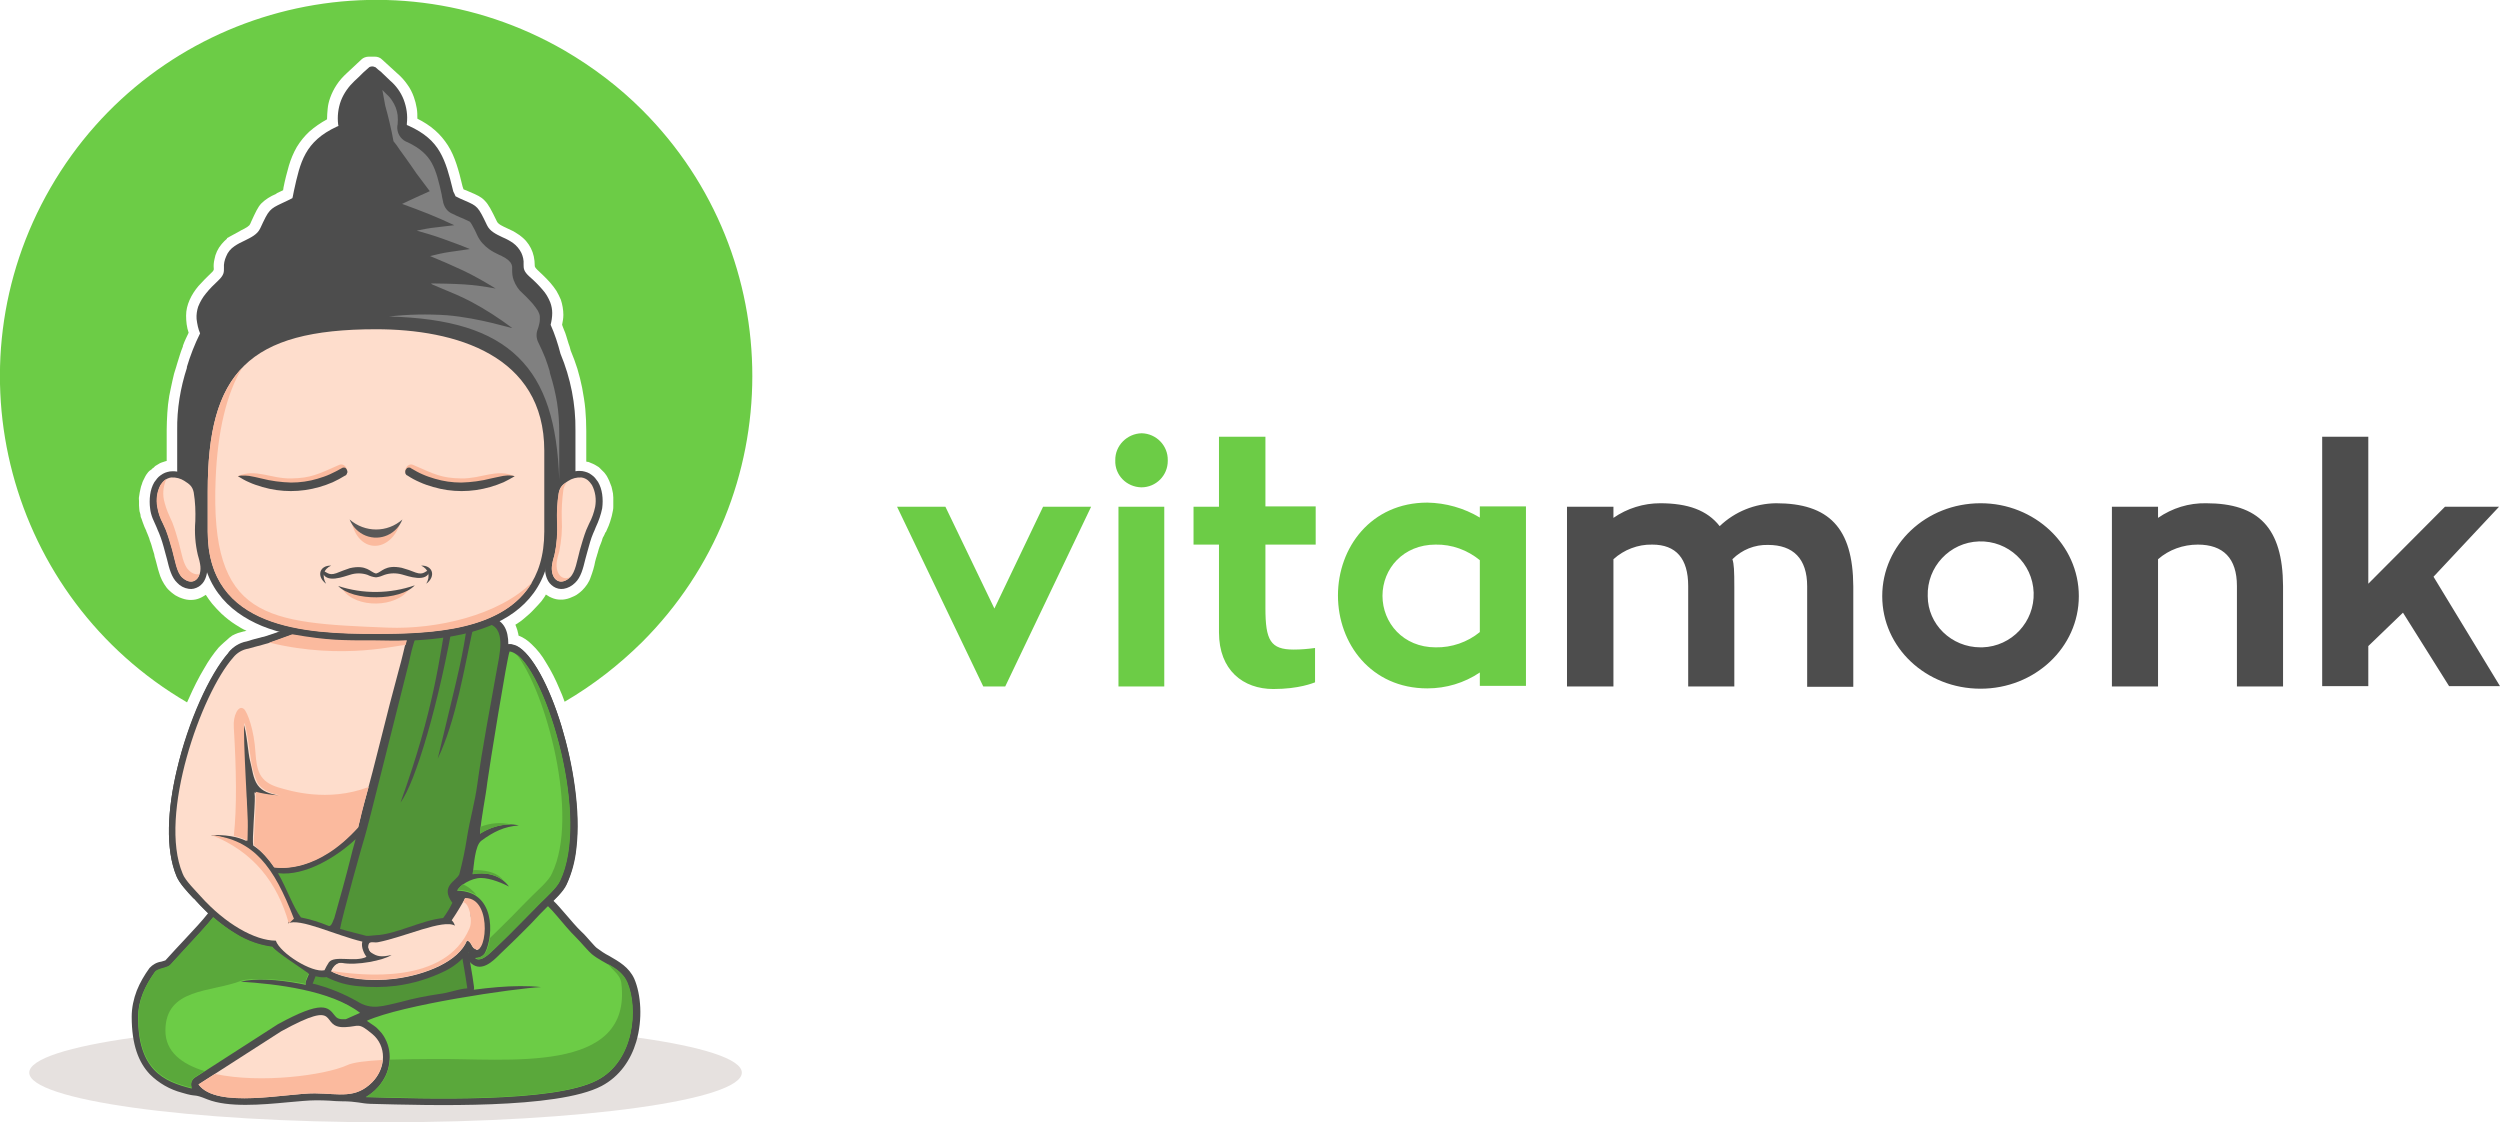
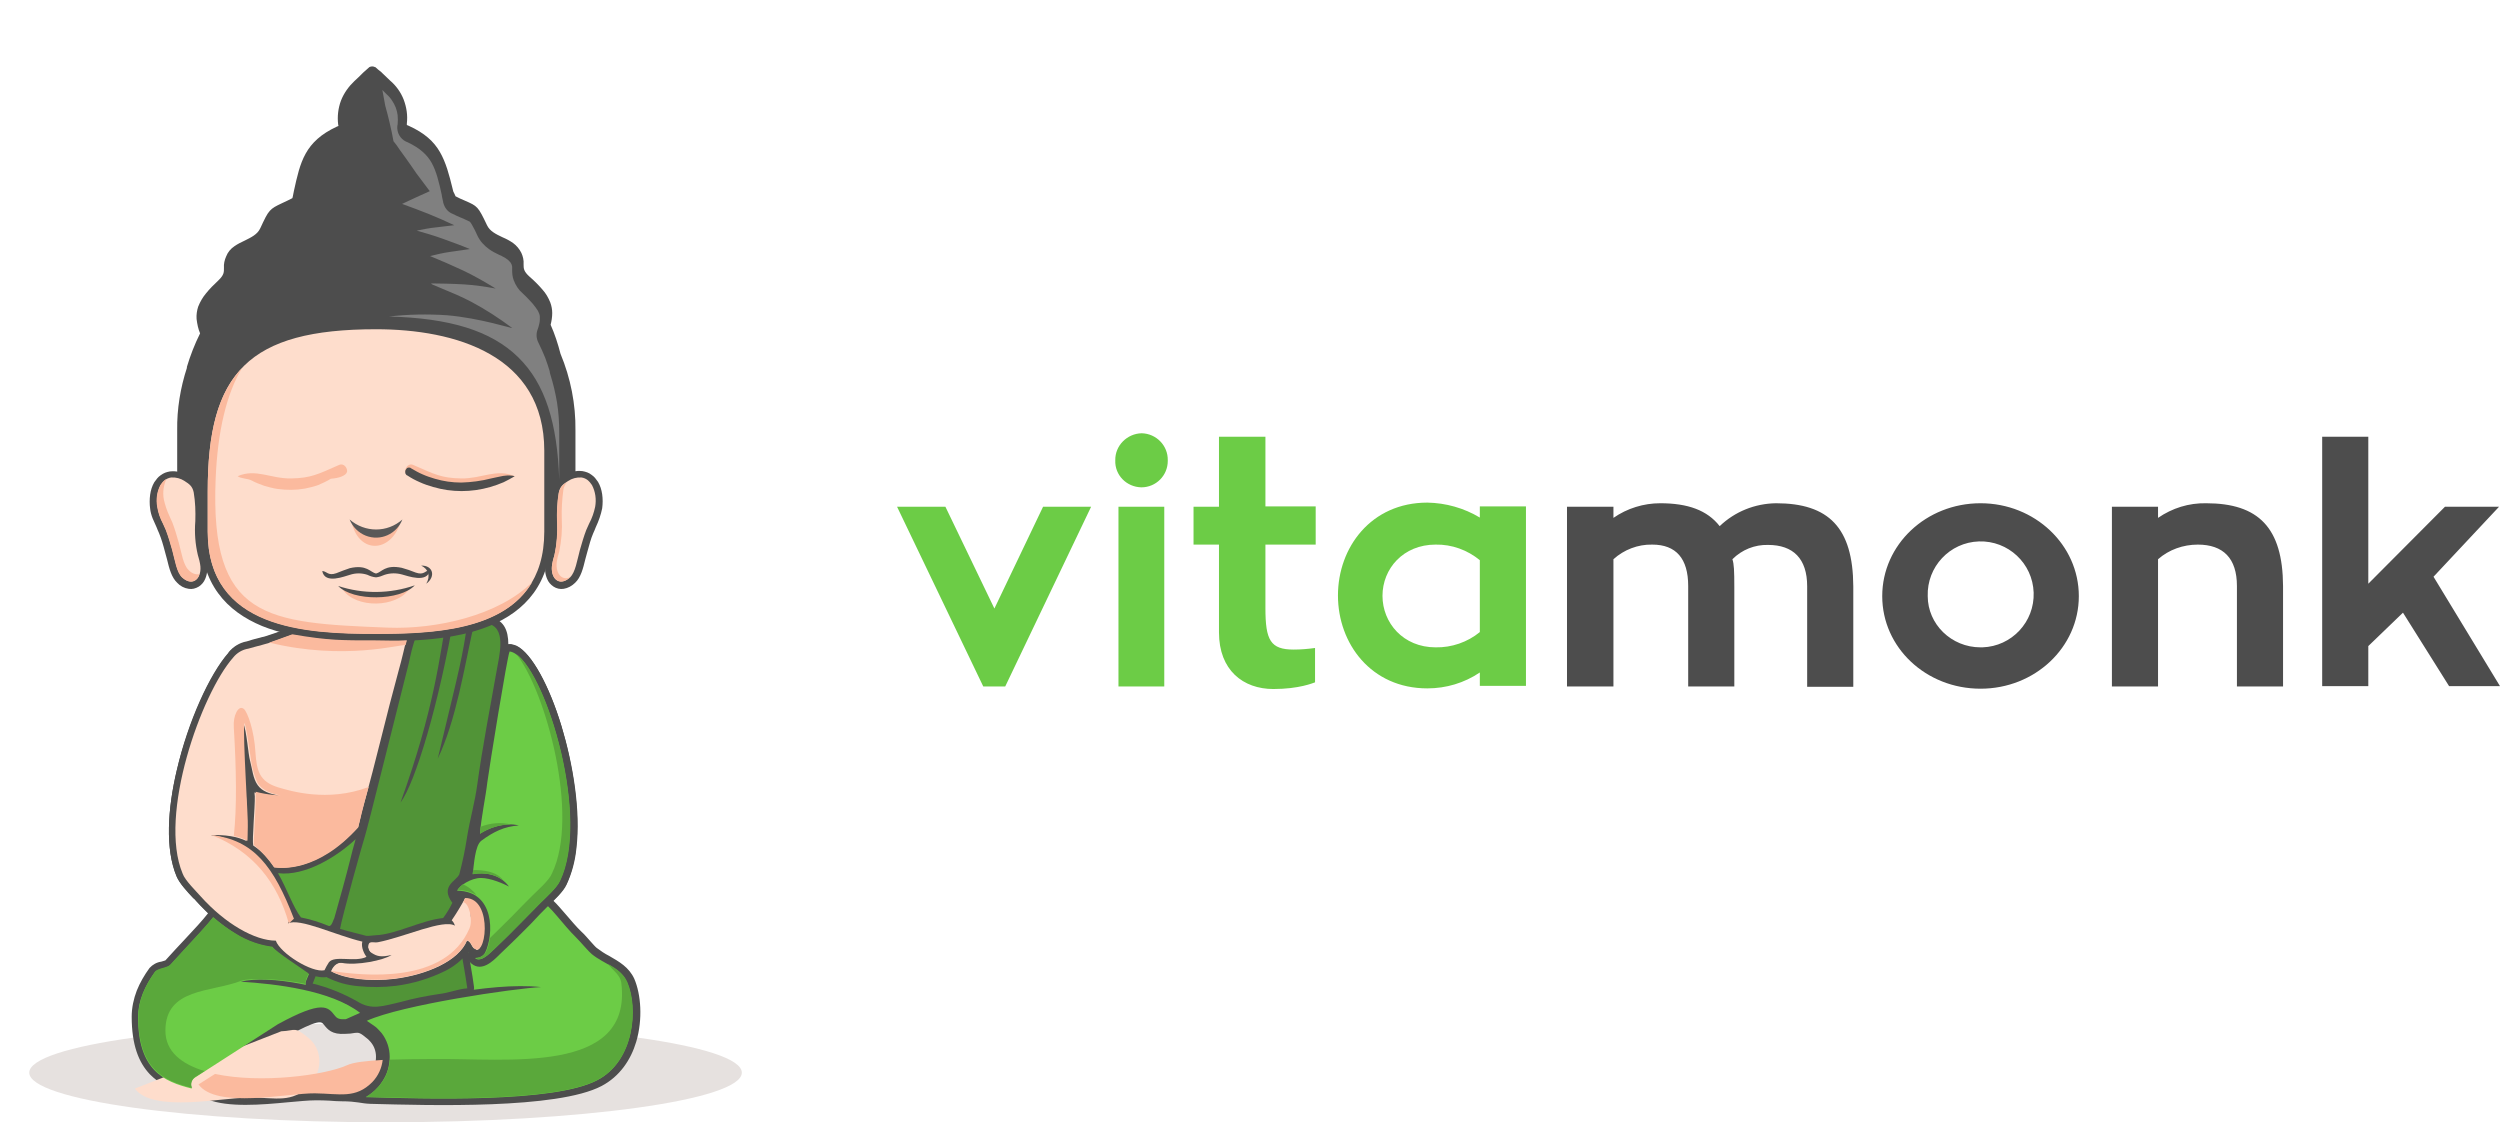
<svg xmlns="http://www.w3.org/2000/svg" version="1.1" id="Layer_1" x="0px" y="0px" viewBox="0 0 785.9 352.8" style="enable-background:new 0 0 785.9 352.8;" xml:space="preserve">
  <style type="text/css">
	.st0{fill-rule:evenodd;clip-rule:evenodd;fill:#6CCC46;}
	.st1{fill-rule:evenodd;clip-rule:evenodd;fill:#E6E1DF;}
	.st2{fill:#4D4D4D;}
	.st3{fill-rule:evenodd;clip-rule:evenodd;fill:#FEDDCC;}
	.st4{fill-rule:evenodd;clip-rule:evenodd;fill:#519437;}
	.st5{fill-rule:evenodd;clip-rule:evenodd;fill:#5AA83B;}
	.st6{fill-rule:evenodd;clip-rule:evenodd;fill:#FBBA9E;}
	.st7{fill-rule:evenodd;clip-rule:evenodd;fill:#4D4D4D;}
	.st8{fill:#FBBA9E;}
	.st9{fill-rule:evenodd;clip-rule:evenodd;fill:#595858;}
	.st10{fill-rule:evenodd;clip-rule:evenodd;fill:#808080;}
	.st11{fill:#6CCC46;}
</style>
  <title>logo-mascot</title>
  <g>
-     <path class="st0" d="M201.9,34.6c46.2,46.2,46.1,121.2-0.1,167.3c-7.3,7.2-15.4,13.5-24.3,18.7c-0.5-1.4-1-2.7-1.6-4   c-1.2-2.9-2.6-5.7-4.3-8.4c-1.2-2.1-2.7-4-4.4-5.6c-1.2-1.2-2.6-2.2-4.2-2.8c0-0.3-0.1-0.7-0.2-1c-0.1-0.5-0.2-0.9-0.4-1.4   c-0.1-0.3-0.2-0.6-0.3-0.8l-0.1-0.2c1-0.6,2-1.3,2.9-2.1c1.1-0.9,2.1-1.8,3.1-2.9l0,0c0.8-0.8,1.5-1.6,2.2-2.4   c0.5-0.7,1-1.3,1.4-2.1l0.5,0.3c0.4,0.3,0.8,0.5,1.3,0.7c0.9,0.4,1.8,0.6,2.8,0.6c0.5,0,1,0,1.4-0.1c0.5-0.1,1-0.2,1.5-0.4   c0.5-0.2,1-0.4,1.4-0.6l0,0c0.5-0.2,0.9-0.5,1.3-0.8c0.4-0.3,0.8-0.6,1.2-1c1.2-1.2,2.2-2.6,2.7-4.2c0.6-1.6,1.1-3.2,1.4-4.9l0,0   l0.3-1.1l0.2-0.6l0,0l0.1-0.4l0.2-0.6l0,0l0.3-1.1l0,0l0.3-0.9l0,0l0.2-0.5l0,0l0.2-0.5l0.3-0.8l0,0l0.2-0.7l0.2-0.5l0.1-0.1   l0.3-0.6l0,0l0.3-0.7l0.1-0.1l0,0l0.1-0.1l0,0l0,0l0.3-0.7l0,0c0.4-0.8,0.7-1.6,1-2.5c0.4-1.2,0.7-2.4,0.9-3.6   c0.1-0.4,0.1-0.9,0.1-1.3c0-0.4,0-0.9,0-1.4s0-0.9,0-1.3s-0.1-0.9-0.1-1.3l0,0c-0.1-0.4-0.2-0.9-0.3-1.4s-0.2-0.9-0.4-1.3   s-0.3-0.9-0.5-1.3c-0.2-0.4-0.4-0.8-0.6-1.2l-0.3-0.5l-0.3-0.4l-0.3-0.4l0,0l-0.4-0.4l-0.4-0.4l-0.4-0.4l-0.5-0.5l0,0l-0.3-0.2   l-0.5-0.3l0,0l-0.5-0.3l-0.6-0.3l-0.5-0.2l-0.7-0.3l0,0l-0.3-0.1l0,0h-0.1l0,0h-0.1l0,0l-0.4-0.1v-9.6c0-2.3-0.1-4.6-0.3-6.9   c-0.2-2.2-0.6-4.5-1-6.7c-0.4-2-0.9-4-1.5-6c-0.6-1.9-1.3-3.8-2.1-5.7c-0.2-0.8-0.4-1.6-0.7-2.3c-0.2-0.8-0.5-1.5-0.7-2.3   c-0.2-0.6-0.4-1.3-0.7-1.9c-0.2-0.6-0.5-1.2-0.6-1.6c0.2-1,0.4-2,0.4-3.1c0-1.6-0.3-3.3-0.8-4.8c-0.4-1-0.9-1.9-1.4-2.8   c-0.6-0.9-1.2-1.7-1.9-2.5c-0.6-0.7-1.3-1.4-2-2.1s-1.4-1.3-2.1-2s-0.8-1-0.8-1.3v-0.1l0,0c0-0.9-0.1-1.8-0.3-2.8l0,0   c-0.4-1.8-1.2-3.4-2.4-4.8c-0.6-0.7-1.3-1.3-2.1-1.9c-0.6-0.4-1.3-0.8-1.9-1.2c-0.6-0.3-1.3-0.6-1.9-0.9l0,0   c-1.5-0.7-2.9-1.3-3.3-2.2c-1.7-3.5-2.6-5.3-3.8-6.5c-1.1-1.2-2.4-1.8-4.8-2.8l0,0l-0.9-0.4l0,0l-0.8-0.3l0,0l-0.2-0.1l-0.3-0.9   c-0.6-2.6-1.2-4.9-1.9-7c-0.7-2.1-1.5-4-2.7-5.9c-1.1-1.7-2.4-3.3-4-4.7c-1.7-1.5-3.6-2.7-5.6-3.7c0-1.1,0-2.2-0.2-3.3   c-0.2-1.2-0.5-2.4-0.9-3.5c-0.5-1.4-1.2-2.8-2.1-4c-0.9-1.3-2-2.5-3.3-3.6l-4.6-4.2l0,0c-0.6-0.6-1.4-0.9-2.3-0.9l0,0h-1.8   c-0.9,0-1.8,0.3-2.4,0.9l-4.6,4.3c-1.2,1.1-2.3,2.3-3.2,3.7c-0.8,1.2-1.5,2.6-2,4c-0.4,1.1-0.7,2.3-0.8,3.5   c-0.1,1.1-0.2,2.2-0.2,3.3c-2,1.1-3.9,2.4-5.6,3.9c-1.5,1.4-2.8,3-3.9,4.8c-1.1,1.9-1.9,3.9-2.5,5.9c-0.6,2.1-1.2,4.4-1.7,6.9l0,0   v0.1l0,0L89,59.8l-1.9,0.9L86.7,61c-1.7,0.7-3.3,1.7-4.6,3c-1.1,1.2-1.8,2.8-3.1,5.6l-0.3,0.7c-0.1,0.2-0.2,0.3-0.3,0.5   c-0.2,0.2-0.4,0.3-0.6,0.5l0,0c-0.3,0.2-0.7,0.4-1,0.6c-0.4,0.2-0.8,0.4-1.2,0.6l0,0l-0.1,0.1l0,0l-0.2,0.1l0,0L72,74.5l-0.7,0.4   l0.1,0.1c-0.6,0.5-1.2,1.1-1.7,1.7c-1.2,1.4-2,3.1-2.3,4.9c-0.2,0.9-0.3,1.8-0.2,2.8l0,0v0.2l0,0c0,0.1,0,0.3-0.1,0.4   c-0.2,0.3-0.4,0.6-0.7,0.8c-1.4,1.3-2.7,2.7-4,4.1c-1.1,1.3-2.1,2.8-2.8,4.4c-0.7,1.6-1.1,3.2-1.1,4.9c0,1.8,0.2,3.7,0.8,5.4   c-0.3,0.6-0.6,1.3-0.9,1.9s-0.6,1.4-0.9,2.2l0,0v0.1l0,0v0.1l0,0c-0.4,0.9-0.7,1.9-1,2.8c-0.3,1-0.6,1.9-0.9,2.9l-0.2,0.7l0,0   c-0.5,1.4-0.9,2.9-1.2,4.4s-0.7,3.1-1,4.8c-0.3,1.8-0.5,3.5-0.6,5.3c-0.1,1.8-0.2,3.6-0.2,5.4v9.7l-0.4,0.1l-0.6,0.2l-0.6,0.2   l-0.5,0.2l-0.5,0.3l-0.5,0.3l0,0l-0.5,0.3l-0.3,0.3l0,0l-0.3,0.3h-0.1l0,0l-0.1,0.1l0,0l-0.4,0.4L47,148l0,0l-0.4,0.4l0,0l-0.3,0.4   l-0.3,0.4l-0.3,0.5c-0.2,0.4-0.4,0.8-0.6,1.2c-0.2,0.4-0.4,0.8-0.5,1.3c-0.2,0.4-0.3,0.9-0.4,1.3s-0.2,0.9-0.3,1.4   s-0.1,0.9-0.2,1.3s0,0.9,0,1.3s0,0.9,0,1.4s0.1,0.9,0.1,1.3s0.1,0.7,0.2,1s0.2,0.7,0.2,1s0.2,0.7,0.3,0.9s0.2,0.6,0.3,0.9   s0.2,0.5,0.3,0.8l0.3,0.8c0.1,0.3,0.4,0.8,0.6,1.3l0,0.1l0,0l0,0l0,0c0.2,0.5,0.5,1.1,0.7,1.7l0.2,0.5l0,0l0.2,0.7l0,0l0.3,0.8   l0.2,0.6c0.1,0.3,0.2,0.8,0.4,1.4l0.5,1.6l0,0v0.1v0.1l0,0l0,0l0.1,0.3v0.2l0.2,0.6l0.3,1.1l0,0c0.2,0.8,0.4,1.5,0.6,2.3   s0.5,1.5,0.7,2.2c0.3,0.8,0.7,1.6,1.2,2.4c0.5,0.8,1,1.5,1.7,2.1c0.4,0.4,0.8,0.7,1.2,1c0.4,0.3,0.8,0.6,1.3,0.8l0.6,0.3l0,0   c0.3,0.1,0.5,0.2,0.8,0.3c0.5,0.2,1,0.3,1.5,0.4c0.5,0.1,1,0.1,1.4,0.1c1,0,1.9-0.2,2.8-0.6c0.4-0.2,0.9-0.4,1.3-0.7l0.5-0.3   c0.6,1,1.3,1.9,2,2.8c0.9,1.1,1.9,2.1,2.9,3.1c1.4,1.3,2.9,2.5,4.5,3.5c1.1,0.7,2.2,1.4,3.4,1.9l-0.8,0.2h-0.1l0,0   c-0.6,0.2-1.2,0.3-1.8,0.5c-0.6,0.2-1.2,0.5-1.8,0.8c-0.6,0.4-1.2,0.9-1.7,1.4c-0.7,0.6-1.4,1.2-2,1.8l-0.6,0.6l0,0   c-1.7,2-3.2,4.2-4.5,6.5c-1.8,3-3.4,6.2-4.8,9.4l-0.6,1.3C2.5,187.9-16.8,115.6,15.9,59S121-16.8,177.5,15.9   C186.4,21.1,194.6,27.3,201.9,34.6z" />
    <path class="st1" d="M121.2,321.6c61.9,0,112,7,112,15.6s-50.2,15.6-112,15.6s-112-7-112-15.6S59.4,321.6,121.2,321.6z" />
    <path class="st2" d="M160.7,202.5c0.6,0.1,1.2,0.3,1.7,0.5c4.7,2.3,10.2,12.5,14,25c3.7,12.2,6,26.8,4.7,38.5   c-0.4,3.9-1.4,7.8-3,11.4l0,0c-1.1,1.9-2.5,3.7-4.2,5.2c1.3,1.2,2.6,2.8,4.1,4.5s3.1,3.7,4.8,5.3c0.9,0.8,1.9,2,2.8,3   s1.6,1.8,2,2.1l0,0c1.2,0.9,2.5,1.8,3.9,2.5c3.1,1.8,6.2,3.5,7.9,7.2c2.1,4.9,2.7,12.7,0.6,19.8c-1.7,5.7-5.2,10.9-10.9,13.9   c-13.9,7.3-54,6.1-72.7,5.6c-3-0.1-4.1-0.8-9.1-0.8c-1.2,0-2.5-0.1-3.8-0.2s-3-0.1-4.4-0.1c-2.1,0-5.1,0.3-8.5,0.6   c-8.4,0.8-18.8,1.7-25.4-0.9c-4.9-2-2.7-0.5-8-2.1c-3.8-1-7.3-3-10.1-5.8c-3.5-3.7-5.7-9.2-5.7-18.1c0-2.8,0.6-5.6,1.6-8.2   c1-2.5,2.4-4.9,4-7.1c1-1.1,2.3-1.8,3.7-2c0.5-0.1,0.9-0.3,1.3-0.4c2-2.2,4.1-4.5,6-6.5c3-3.2,5.7-6.1,7.4-8.3l-1.1-1.1   c-0.9-0.9-1.8-1.8-2.6-2.7c-0.3-0.4-0.6-0.7-1-1c-1.8-1.9-4.3-4.6-5.2-6.8l0,0c-3.6-8.6-2.8-21.2,0.1-33.4   c3.6-15.2,10.5-30.3,16.3-36.8v-0.1l0,0c1.5-1.8,3.5-3,5.8-3.4c1.1-0.4,2.3-0.7,3.5-1c1.7-0.4,3.4-0.9,5.3-1.6   c5.4-1.9,8.1-3.1,12.1-4.9l2.6-1.1l0.2-0.1c2-0.8,4.7-1,5.9-2.5l0.2-0.2c0.5-0.7,1.3-1,2.1-0.9l0,0c1.7,0.3,3,0.5,4.2,0.7   c5.3,1,8.2,1.5,16.4-1.3c0.5-0.2,1-0.2,1.5,0c0.8,0.2,1.5,0.8,1.8,1.5c0.7-0.7,1.5-1.3,2.4-1.7c1.2-0.6,2.6-0.8,4-0.6   c0.3,0,0.5,0.1,0.8,0.3l0.6,0.3c0.1,0.1,3.1,1.8,3.1,1.8c1.1,0.7,1.9,1.2,2.6,1.7s1.1,0.8,1.5,1c1.2,0.8,3.1,0.7,4.6,0.7h0.1   c5.2,0.5,6.6,4.3,6.6,8.6C160,202.5,160.3,202.5,160.7,202.5L160.7,202.5z M172.1,229.4c-3.1-10.1-7-18.4-10.4-21.4   c-0.4,2.4-1.1,6.4-1.9,11.1c-1.9,10.9-4,24.7-4.3,27c-0.2,1.9-0.6,4-0.9,6.2c-0.3,2-0.7,4-0.9,5.9c1-0.4,2.1-0.7,3.2-0.9   c2.3-0.5,4.6-0.5,6.9,0c1.2,0.3,1.9,1.5,1.6,2.7c-0.2,0.9-1,1.6-2,1.7c-1.9,0.1-3.8,0.6-5.5,1.3c-1.8,0.8-3.6,1.8-5.1,3   c-0.8,0.6-1.2,3.6-1.5,6.2c1.5,0,2.9,0.2,4.4,0.6c2.3,0.6,4.3,1.9,5.9,3.6l0,0c0.8,0.9,0.8,2.3-0.1,3.2c-0.2,0.2-0.5,0.4-0.8,0.5   l-0.2,0.1l-0.2,0.1l0,0c-0.6,0.2-1.2,0.2-1.8-0.1c-1.3-0.6-2.6-1.1-4-1.5c-1-0.3-2-0.5-3.1-0.5c-0.8,0-1.5,0.2-2.2,0.4   c1.5,0.6,2.8,1.5,3.9,2.7c0.1,0.1,0.1,0.2,0.2,0.2c0.7,1,0.5,2.4-0.4,3.1l-0.7,0.5l-0.7,0.5c-0.9,0.8-2.3,0.6-3.1-0.3   c-0.3-0.3-0.6-0.6-1-0.8l0,0c-0.4,0.7-0.8,1.4-1.2,2.1s-1,1.6-1.4,2.3l0,0c0.5,0.9,0.3,2.1-0.5,2.8l-0.4,0.3   c-0.6,0.5-1.4,0.7-2.1,0.5c-2-0.6-7,1-12.3,2.7c-3.2,1.1-6.4,2-9.7,2.8c0.9,0.2,2,0.4,2.8,0.5l0.5,0.1c3.3,0.6,4.5-0.3,6.4-1.7   l0.1-0.1l0,0c1-0.7,2.4-0.5,3.1,0.5c0.4,0.6,0.5,1.3,0.4,1.9c-0.1,0.3-0.2,0.6-0.3,0.8c-0.1,0.2-0.2,0.3-0.3,0.5   c-0.2,0.3-0.4,0.5-0.7,0.7c-1,0.6-2.1,1.2-3.1,1.7c-1,0.5-2.1,1-3.2,1.3l0,0c-0.2,0.1-0.4,0.1-0.7,0.1c-1.5,0-2.9-0.1-4.4-0.4   c-0.9-0.2-1.9-0.3-2.8-0.2c-0.9,0.2-1.9,0.5-3,0.7s-2,0.3-3,0.4l0,0c-0.2,0-0.4,0-0.7,0c-0.9-0.2-1.8-0.4-2.7-0.7s-1.7-0.5-2.6-0.9   l0,0c-1.2-0.4-1.8-1.7-1.4-2.8c0.3-0.8,1-1.4,1.9-1.5c1-0.1,2-0.1,2.9-0.1c1,0,1.9,0,2.9-0.1c0-0.1,0-0.2-0.1-0.3   c-0.1-0.3-0.1-0.7-0.1-1c-2.4-0.7-5.1-1.6-7.6-2.5c-5.5-1.9-10.8-3.7-12.3-3c-1.1,0.6-2.4,0.2-3-0.9c-0.3-0.6-0.4-1.4-0.1-2   c0.2-0.4,0.3-0.7,0.4-0.9c-1-1.7-1.8-3.5-2.8-5.4l0,0c-3.8-7.9-8.2-16.8-20.2-18.4l0,0c-1.2-0.1-2.1-1.2-2-2.4c0.1-1.2,1.1-2,2.3-2   c2.2-0.1,4.4,0,6.6,0.4c0.9,0.1,1.7,0.3,2.6,0.5c0-1.6,0-3.5,0-5.4c-0.1-3.1-0.2-6.3-0.5-8.3c-0.3-2.5-0.6-6.9-0.7-11.1   c-0.1-3.1-0.1-6.2,0.1-9.3l0,0c0.1-1.2,1.2-2.1,2.5-2c0.8,0.1,1.6,0.6,1.9,1.4c0.8,2.7,1.3,5.4,1.6,8.2c0.2,1.6,0.4,3.1,0.6,3.8   s0.3,1.5,0.5,2.3c0.2,1.6,0.7,3.2,1.5,4.6c0.5,0.7,1.2,1.2,2,1.5c1.1,0.4,2.3,0.8,3.5,1l0,0c0.3,0.1,0.6,0.2,0.8,0.4l0,0   c3.1,2.1,2.8,3.8-1.4,4.1h-1c-1.4,0-2.9,0-4.3-0.3c-0.1,1.4-0.2,3.1-0.3,4.8c-0.2,3-0.4,6-0.3,7.5c1.1,0.9,2.1,1.9,3.1,3   c0.8,1,1.6,2,2.4,3.1c3.8,0.2,7.5-0.7,10.9-2.4c4.6-2.3,8.8-5.3,12.3-9c0.2-0.7,0.3-1.3,0.4-1.8c0.2-0.7,0.3-1.3,0.4-1.8   c0-0.1,0-0.2,0.1-0.3c0-0.1,0-0.2,0.1-0.2v-0.1c0-0.1,0-0.3,0.1-0.4c0.4-1.5,1-3.4,1.5-5.4s1.2-4.5,1.8-6.7l0,0l0,0   c0.8-3.1,1.7-6.4,2.5-9.6l0.2-1c1-4.1,1.9-7.6,2.8-10.8s1.7-6.6,2.9-10.9l0.4-1.6c0.3-1.1,0.6-2.1,0.9-3.4c0.9-3.5,1.3-5.1,1.6-5.7   v-0.1c0.3-0.9,0.7-1.8,1.2-2.7c0.3-0.7,0.7-1.5,1-2.3c-7,2-10.2,1.4-15.5,0.4c-0.9-0.2-1.8-0.3-2.8-0.5c-1.4,1.8-4.2,5-6.3,5.8l0,0   c-1.2,0.4-2.5-0.2-2.9-1.3c-0.1-0.1-0.1-0.3-0.1-0.4l-0.4,0.2c-4.1,1.8-6.8,3-12.4,5c-2,0.7-3.9,1.2-5.6,1.7   c-1.1,0.3-2.2,0.6-3.3,1l0,0h-0.1l0,0c-1.5,0.3-2.8,1-3.8,2.1l0,0c-5.3,6.1-11.7,20.3-15.2,34.8c-2.7,11.5-3.5,23-0.3,30.7l0,0v0.1   c0.4,1.3,2.7,3.7,4.2,5.3l1,1.1c0.8,0.9,1.6,1.7,2.4,2.5c0.8,0.8,1.6,1.5,2.5,2.3c0.9,0.7,1.1,2,0.4,3c-1.8,2.7-5.1,6.3-9,10.5   c-1.9,2-3.9,4.2-6,6.5c-1,0.9-2.1,1.5-3.4,1.8c-0.7,0.2-1.3,0.4-1.3,0.4c-1.4,1.9-2.6,3.9-3.5,6.1c-0.8,2.1-1.3,4.3-1.3,6.5   c0,7.6,1.7,12.2,4.5,15.1c2.2,2.2,5,3.7,8,4.5c0.3-0.9,0.9-1.7,1.7-2.3l0.2-0.1l25.7-16.5l0.2-0.1l0.3-0.2c6.3-3.5,10.4-5,13.1-5.5   c-1.5-0.4-3.1-0.8-4.7-1.2c-6.3-1.3-12.7-2.1-19.1-2.5l0,0c-1.2-0.1-2.2-1.2-2.1-2.4c0.1-1,0.7-1.8,1.7-2   c4.6-1.2,11.7-0.8,18.6,0.5c7.5,1.4,15.1,3.8,19.2,6.3s7.2,2,12.7,0.7c3.8-0.9,7.7-1.7,11.7-2.2c3.5-0.5,7.1-0.8,10.6-0.9   c3.6-0.1,16.1-3.6,22.5-3.3l0,0c1.2,0.1,2.2,1.1,2.1,2.4c-0.1,1-0.8,1.9-1.8,2.1l-49.3,10.8l0.3,0.4c0.1,0.1,0.2,0.2,0.2,0.3   c0.9,1.2,1.5,2.5,2,3.9c0.5,1.5,0.8,3.1,0.8,4.6c0,1.6-0.2,3.1-0.6,4.6c-0.6,2.1-1.6,4-2.9,5.6l-0.3,0.4c19.6,0.5,53.9,1,65.8-5.2   c4.6-2.4,7.3-6.6,8.7-11.2c1.8-6,1.4-12.6-0.4-16.7c-1-2.4-3.5-3.7-5.9-5.1c-1.6-0.8-3.1-1.8-4.6-2.9l0,0c-0.9-0.8-1.7-1.7-2.5-2.6   c-0.9-1-1.8-2-2.5-2.7c-1.8-1.7-3.5-3.8-5.1-5.6c-2-2.3-3.8-4.5-5-5.2c-1.1-0.6-1.6-1.9-1-3c0.1-0.2,0.3-0.4,0.4-0.6l0.5-0.5   c1.6-1.5,3.9-3.8,4.5-5l0.1-0.2c1.4-3.2,2.3-6.5,2.6-10C177.9,255,175.7,241.1,172.1,229.4L172.1,229.4z M108.5,318   c-0.7-0.3-1.3-0.7-2-1l0.6,0.8c0.1,0.1,0.2,0.3,0.2,0.3c0.3,0.1,0.6,0.1,0.8,0.1h0.1L108.5,318L108.5,318z M143.4,270.1   c0.6-2.6,1.1-5.5,1.3-6.9v-0.1c0.4-2.7,1-5.2,1.6-7.8c0.6-3,1.3-6,1.8-9.3c1.2-8.3,3.2-19.3,4.9-28.9c0.5-2.6,0.9-5.1,1.2-6.4   c0.1-0.4,0.2-1,0.3-1.6c0.3-1.5,0.6-3.2,0.8-4.9c0.3-2.9,0-5.6-2.4-5.9c-0.5,0-1.1-0.1-1.8-0.1c-0.5,2.5-1.1,5-1.6,7.7   c-2.4,11.6-5,24-9.6,33.6c-0.5,1.1-1.8,1.7-3,1.2c-1-0.4-1.6-1.5-1.3-2.6l2.2-9.2c5.1-21,5.4-22.6,7-32.7l-0.2-0.1   c-2.2,12.7-5,24.5-7.7,34.2c-3.3,11.6-6.6,20.1-9.1,23.4l0,0c-0.7,1-2.1,1.2-3.1,0.5c-0.8-0.6-1.1-1.6-0.8-2.6   c6.5-17.7,11.2-36,13.9-54.6c0.2-1.3,0.4-2.6,0.7-4.3c-0.2,0-0.4,0.1-0.7,0.2c-0.5,0.2-1,0.6-1.3,1.1l-0.1,0.1   c-1.8,2.4-3.2,5.2-3.9,8.2c-0.3,0.9,0,0.1-0.3,0.9c-0.5,1.6-0.9,3.3-1.2,5l0,0c-0.3,1.2-0.5,2.4-0.8,3.5   c-0.7,2.7-2.6,10.4-4.8,19.2c-3.6,14.4-7.9,31.6-8.3,32.7c-0.3,0.9-3.1,10.9-5.3,19c-0.9,3.2-1.7,6.2-2.1,8.1l2.2,0.6   c1.3,0.3,2.7,0.7,4.2,1.1c0.2,0.1,0.3-0.1,0.8-0.2c0.5-0.1,1-0.1,1.5-0.1c2.8-0.1,6.4-1.3,10.1-2.6c3.2-1.2,6.5-2.1,9.9-2.7   c0.3-0.4,0.6-0.8,0.8-1.3s0.5-0.8,0.7-1.2c-2.9-4.6-0.3-7,1.8-9c0.3-0.3,0.6-0.6,0.9-0.9C142.8,272.9,143.1,271.6,143.4,270.1   L143.4,270.1z M101.8,322.1c-0.8-1-1.4-1.9-12.2,4l-23.4,15c5,2.8,15.6,1.7,23.9,0.9c3.5-0.4,6.7-0.7,9-0.6c1.7,0,3.2,0.1,4.6,0.2   c4.8,0.3,8.4,0.5,11.9-3.1c0.2-0.2,0.3-0.4,0.5-0.6c1.4-1.6,2.1-3.6,2.1-5.7c0-1.9-0.7-3.7-2.1-5.1l-0.4-0.4   c-2.6-2.2-2.9-2.1-4.1-2c-1,0.2-2,0.3-3,0.3C104.3,325.3,103,323.6,101.8,322.1L101.8,322.1z M100.1,274.3c-2.8,1.3-5.9,2.2-9,2.5   c0.6,1.2,1.2,2.5,1.7,3.6c0.9,2,1.9,4,3,6c1.2,0.3,2.4,0.6,3.6,1c1,0.3,2,0.7,3.1,1.1c0.1-0.2,0.2-0.4,0.3-0.6l1.2-4.3   c1.3-4.5,2.5-8.9,3.6-13.6C105.2,271.6,102.7,273.1,100.1,274.3L100.1,274.3z" />
-     <path class="st3" d="M88.4,324.2c19.7-10.8,11.5-1,20-1.3c4.7-0.2,4-1.7,8.7,2.2c4.4,3.7,4.4,10.5,0,15c-5.3,5.4-10.3,3.7-18.1,3.6   c-8.7-0.1-30.9,5-36.6-2.8L88.4,324.2L88.4,324.2z" />
+     <path class="st3" d="M88.4,324.2c4.7-0.2,4-1.7,8.7,2.2c4.4,3.7,4.4,10.5,0,15c-5.3,5.4-10.3,3.7-18.1,3.6   c-8.7-0.1-30.9,5-36.6-2.8L88.4,324.2L88.4,324.2z" />
    <path class="st0" d="M119.7,303.4c13.7-1,26.2-18.8,38.6-24.7c7.1-3.4,6.5,2.3,11.9,4.6c2.8,1.4,6.7,7.3,10.9,11.4   c1.6,1.6,3.9,4.4,4.9,5.2c3.7,3.1,9.1,4.2,11.1,8.9c3.5,8,2.4,24.7-9.4,30.8c-13.7,7.2-54.8,5.8-72.7,5.3c1.3-0.8,2.5-1.7,3.5-2.8   c0.7-0.7,1.3-1.5,1.8-2.3c1.5-2.3,2.2-4.9,2.2-7.6c0-2.7-0.9-5.3-2.5-7.4l0,0c-0.5-0.6-1.1-1.2-1.7-1.8c-0.7-0.6-2.5-1.7-3-2.1   c10.9-5,46.4-10.2,54.8-10.6c-16.5-1.8-42.8,4.8-52.1,7.1c-2.4,0.6-4.5-1-6.2-2.3c-7.5-4.7-27.2-8.8-36.1-6.5   c11.1,0.7,28.3,2.7,37.5,9.8l-4.5,2h-0.5c-2,0.1-2.5-0.6-3-1.2c-2.1-2.7-3.8-4.9-17.9,2.8c-0.1,0.1-0.2,0.1-0.3,0.2l-25.8,16.6   c-1.1,0.8-1.5,2.2-0.9,3.4c-9-2.2-16.9-5.9-16.9-22.5c0-5.1,2.2-9.8,5.2-14c0.8-1.2,3.9-1.2,4.9-2.3c7-7.8,14.1-14.7,15.6-18.2   c3.7,0.4,2.7,3.2,9.3,4.7C93,293.1,105.1,304.4,119.7,303.4L119.7,303.4z" />
    <path class="st2" d="M101.5,307.3l-0.2,0.4c1.9,0.6,3.7,1.2,5.4,1.9c2.3,0.9,4.6,2,6.8,3.3l0.1,0.1c3.2,2,6,1.3,9.8,0.4l2.1-0.5   l2.2-0.5c3.3-0.9,6.6-1.5,10-2c1.4-0.2,2.7-0.5,4-0.9c0.9-0.2,1.8-0.5,2.8-0.7c-0.3-1.9-0.7-4.1-1-5.8c-4.6,1-13.9,3-13.8,3.9   c0.3,1.7-0.5,2.5-2.2,2.9c-1.2,0.1-2.5,0.2-3.7,0.1c-0.9,0-1.9-0.1-2.6,0c-0.1,0-0.1-0.3,0-0.7c-2.6,2.1-13.1,0-13.1,0l-0.3-0.1   l-3.9-1.3l-2-0.3L101.5,307.3L101.5,307.3z M96.2,308.4c0.4-0.9,1.8-4.3,1.8-4.3l0,0c0.4-0.9,1.2-1.4,2.2-1.4l1.9,0.1h0.3l2.3,0.4   c0.1,0,0.2,0,0.4,0.1l4.1,1.4v0.1c1.4,0.8,8.1,4.8,8.1,3.2c-0.1-2,1.6-2.7,3.8-2.8c0.9,0,1.9,0,2.8,0c0.9,0.1,1.8,0.1,2.7,0   c0.3,0,0.3,0.1,0.3,0.4c4.7-3.1,17.5-7.5,17.5-7.5l0,0l0.3-0.1c1.2-0.2,2.4,0.6,2.6,1.8c0,0,0,0,0,0c0,0,1.3,7.1,1.7,10.4   c0.2,1.2-0.6,2.4-1.8,2.6c-0.1,0-0.2,0-0.3,0c-1.5,0.1-2.9,0.4-4.3,0.8c-1.5,0.4-3,0.8-4.6,1c-3.2,0.4-6.4,1.1-9.5,1.9l-2.3,0.6   l-2,0.5c-4.8,1.2-8.4,2.1-13.2-0.9l-0.1-0.1c-1.9-1.1-3.9-2.1-6-2.9c-2.4-0.9-4.8-1.7-7.2-2.3c-0.1,0-0.2-0.1-0.4-0.1   C96.4,310.8,95.8,309.5,96.2,308.4L96.2,308.4z" />
    <path class="st4" d="M100,305c0,0-1.4,3.3-1.7,4.2c4.9,1.2,9.6,3.1,14,5.6c4.6,2.9,8.2,1.4,13.6,0.2c3.9-1.1,8-1.9,12-2.5   c3.4-0.4,6-1.6,9-1.8c-0.4-3.1-1.7-10.3-1.7-10.3s-17.9,6.1-17.8,7s-8-0.4-8,0.7s-11-1.1-11-1.1l-4.1-1.4l-2.3-0.4L100,305L100,305   z" />
    <path class="st2" d="M104.1,301.3c1.1-0.8,2.6-1.1,3.9-0.8c1.1,0.2,2.3,0.2,3.4,0c0.9-0.1,1.9-0.2,2.8-0.4l-0.2-0.3   c-0.5-0.7-0.7-1.5-0.7-2.3c0.2-3.9,1.9-3.8,4.2-3.7c0.2,0,0.5,0,0.7,0c3.3-0.7,6.5-1.6,9.7-2.7c4.4-1.4,8.6-2.8,11.9-3   c0-0.1,0.1-0.2,0.2-0.3c0.7-1,1.4-2.1,2.2-3.3s1.4-2.3,1.9-3.3l0,0c0.4-0.8,1.2-1.2,2-1.2c6.2,0,8.4,6.1,8.5,11.6   c0,1.6-0.2,3.2-0.6,4.7c-0.3,1.4-1,2.7-2.1,3.7c-1.5,1.2-3.2,1.1-4.7-0.6c-2,2.4-4.4,4.4-7.2,5.8c-4.9,2.4-10.1,4-15.5,4.7   c-4,0.5-8,0.5-12,0.1c-3.4-0.3-6.6-1.2-9.6-2.7l0,0c-0.9-0.5-1.3-1.6-1-2.6c0.4-1.3,1.1-2.4,2.1-3.2L104.1,301.3L104.1,301.3z    M110.4,305.1c0.8,0.2,1.7,0.3,2.6,0.4c3.6,0.4,7.3,0.4,10.9-0.1c4.9-0.6,9.6-2,14-4.2c3.3-1.8,5.8-4,6.9-6.5   c0.4-1,1.5-1.6,2.6-1.3c1,0.2,1.8,0.8,2.4,1.7c0.3-1.1,0.4-2.3,0.4-3.5c0-2.9-0.8-6-2.7-6.9c-0.4,0.7-0.8,1.4-1.2,2.1   s-1,1.5-1.4,2.3c0.1,0.2,0.2,0.5,0.4,0.9c0.4,1.2-0.2,2.5-1.3,2.9c-0.6,0.2-1.4,0.2-2-0.2c-1.5-0.9-6.8,0.9-12.4,2.6   c-3.2,1.1-6.4,2-9.7,2.8c0.9,0.2,2,0.4,2.8,0.5l0.5,0.1c3.4,0.6,4.6-0.3,6.6-1.8l0,0c1-0.7,2.4-0.5,3.1,0.5   c0.5,0.6,0.6,1.5,0.3,2.2c-0.6,1.3-1.7,2.4-2.9,3.1c-1.3,0.8-2.8,1.4-4.3,1.7c-1.8,0.2-3.6,0.1-5.4-0.3c-0.9-0.2-1.9-0.3-2.8-0.2   c-1.9,0.5-3.8,0.8-5.7,1C111.4,305,110.9,305.1,110.4,305.1L110.4,305.1z" />
    <path class="st3" d="M107.5,302.7c-1.8-0.3-3,0.9-3.5,2.6c4.2,2.4,12.2,3.4,20.2,2.4c10-1.3,20-5.6,22.6-12c1,0.1,1.6,1.8,1.8,2   c4.1,5.4,6.8-15.4-2.4-15.3c-1.3,2.4-2.7,4.7-4.2,6.9c0.5,0.5,0.8,1,1,1.7c-3.6-2.2-15.9,3.6-24.2,5.2c-1.5,0.3-3-0.8-3.1,1.6   c0.1,0.8,0.5,1.5,1.2,1.8c1.6,1,2.8,1.4,6.2,0.6C120.6,301.9,112.1,303.6,107.5,302.7L107.5,302.7z" />
    <path class="st2" d="M87.5,270.5c3.8,0.2,7.5-0.7,10.9-2.4c4.6-2.3,8.7-5.4,12.2-9.2c0.2-0.7,0.3-1.3,0.4-1.8   c0.2-0.8,0.3-1.4,0.4-1.9c0-0.1,0-0.1,0-0.2l0,0c0-0.1,0-0.2,0.1-0.2c0-0.1,0-0.2,0-0.3c0-0.1,0-0.2,0.1-0.3l0,0   c0.4-1.5,1-3.4,1.5-5.4s1.2-4.5,1.8-6.7V242c0.8-3,1.6-6.3,2.4-9.5l0.2-1c1-4.1,1.9-7.6,2.8-10.8s1.7-6.6,2.9-10.9l0.4-1.6   c0.3-1.1,0.6-2.1,0.9-3.4c0.9-3.7,1.4-5.2,1.6-5.8l0,0c0.3-0.9,0.7-1.8,1.2-2.7c0.3-0.7,0.7-1.5,1-2.3c-7,2-10.2,1.4-15.5,0.4   c-0.9-0.2-1.8-0.3-2.8-0.5c-1.4,1.8-4.2,5-6.3,5.8c-1.2,0.4-2.5-0.2-2.9-1.4c0-0.1-0.1-0.3-0.1-0.4l-0.4,0.2c-4.1,1.8-6.8,3-12.4,5   c-2,0.7-3.9,1.2-5.6,1.7c-1.1,0.3-2.2,0.6-3.3,1h-0.2c-1.5,0.3-2.8,1-3.7,2.1l0,0c-5.3,6.2-11.7,20.3-15.1,34.8   c-2.7,11.5-3.5,23-0.3,30.7c0,0.1,0.1,0.1,0.1,0.2c0.5,1.3,2.7,3.6,4.2,5.2l1,1.1c3.4,3.8,7.3,7.1,11.6,9.8   c3.8,2.3,7.5,3.5,10.4,3.5c1,0,1.8,0.6,2.1,1.5l0,0c0.5,1.5,3,3.6,5.8,5.3c1.8,1.2,3.9,2.1,6,2.5c0.3-0.6,0.6-1.2,1-1.7   c1.6-2.1,4.3-2.1,7.2-2.1c1,0,1.9,0,2.9-0.1c0-0.1,0-0.2-0.1-0.3c-0.1-0.3-0.1-0.7-0.1-1c-2.4-0.7-5.1-1.6-7.6-2.5   c-5.5-1.9-10.8-3.7-12.3-2.9c-1.1,0.6-2.4,0.2-3-0.9c-0.3-0.6-0.4-1.4-0.1-2l0,0c0.2-0.4,0.3-0.7,0.4-0.9c-1-1.7-1.8-3.5-2.8-5.4   l-0.1-0.1c-3.8-7.8-8.2-16.7-20.2-18.3c-1.2-0.2-2.1-1.4-1.9-2.6c0.2-1.1,1.1-1.9,2.2-1.9c2.2-0.1,4.3,0,6.5,0.4   c0.9,0.1,1.7,0.3,2.6,0.5c0-1.6,0-3.5,0-5.4c-0.1-3.1-0.2-6.3-0.5-8.3c-0.3-2.5-0.6-6.9-0.7-11.1c-0.1-3.1-0.1-6.2,0.1-9.3   c0.1-1.2,1.3-2.1,2.5-2c0.9,0.1,1.6,0.7,1.9,1.5c0.8,2.7,1.3,5.4,1.6,8.1c0.2,1.6,0.4,3.1,0.6,3.8s0.3,1.5,0.5,2.3   c0.2,1.6,0.7,3.2,1.5,4.6c0.5,0.7,1.2,1.2,2,1.5c1.1,0.4,2.3,0.8,3.5,1h0.2c0.2,0.1,0.4,0.2,0.6,0.3l0,0c3,2,2.8,3.7-1,4.1   c-0.1,0-0.2,0-0.3,0l0,0h-1c-1.4,0-2.9,0-4.3-0.3c-0.1,1.4-0.2,3.1-0.3,4.8c-0.2,3-0.4,6-0.3,7.5c1.1,0.9,2.1,1.9,3.1,3   c0.8,1,1.6,2,2.4,3.1L87.5,270.5z M100.3,272.2c-4,2-8.5,2.9-12.9,2.8c1.1,2,2.1,4,3.1,6l0.1,0.1c1,2.2,2.1,4.3,3.4,6.4l0,0   c0,0.1,0.1,0.2,0.1,0.2c3.2,0.3,7.4,1.7,11.7,3.2c3.1,1.1,6.3,2.2,9,2.8l0.2,0c1.2,0.4,1.1,1.6,0.8,2.8c-0.1,0.4-0.1,0.8-0.1,1.3   c0.1,0.4,0.2,0.8,0.4,1.1c0.1,0.1,0.2,0.3,0.3,0.4c0.6,1.1,0.4,1.6-0.8,2.2c-2.2,1.1-5.2,1-7.4,1c-2.1,0-3.2,0.8-4.1,2.7   c-0.2,0.4,0.5,0.6,0.3,0.8l0,0c-0.3,0.6-0.8,1-1.5,1.1c-2.5,0.6-6.6-0.9-10.2-3c-2.7-1.6-5.1-3.7-7-6.3c-4-0.5-7.9-1.9-11.3-4   c-4.7-2.9-9-6.5-12.7-10.6c-0.3-0.4-0.6-0.7-1-1c-1.7-1.9-4.3-4.6-5.2-6.8v0c-3.6-8.6-2.8-21.2,0.1-33.4   c3.5-15.2,10.3-30.1,16.2-36.8l0.1-0.2c1.5-1.8,3.5-3,5.8-3.4c1.1-0.4,2.3-0.7,3.5-1c1.7-0.4,3.4-0.9,5.3-1.6   c5.4-1.9,8.1-3.1,12.1-4.9l2.6-1.1l0,0h0.1c3.1-1.3,4.6-0.6,6-2.6l0.1-0.1c0.5-0.7,1.3-1.1,2.2-1c1.7,0.3,3,0.5,4.2,0.7   c5.3,1,8.2,1.5,16.4-1.3l0,0c0.4-0.1,0.9-0.1,1.3,0c2.3,0.6,2.6,2.5,2,4.8c-0.5,1.6-1.2,3.2-1.9,4.7c-0.4,0.9-0.8,1.7-0.9,2.1l0,0   c0,0.1-0.1,0.2-0.1,0.3c-0.5,1.7-1,3.4-1.4,5.1c-0.3,1-0.6,2.2-0.9,3.4l-0.4,1.6c-0.9,3.6-1.9,7.1-2.9,10.9s-1.8,7.2-2.8,10.7   l-0.2,1c-0.8,3.1-1.6,6.2-2.5,9.6v0.1c-0.5,2.1-1.2,4.5-1.8,6.8s-1.1,4.2-1.5,5.4c0,0.1,0,0.2-0.1,0.3c-0.1,0.1-0.1,0.3-0.1,0.5   c-0.1,0.6-0.3,1.3-0.4,1.9c-0.2,0.8-0.4,1.6-0.6,2.4l0,0c-0.1,0.4-0.3,0.7-0.5,1C110.3,266,105.5,269.6,100.3,272.2L100.3,272.2z" />
    <path class="st3" d="M86.2,272.6c10.1,1.3,19.9-5.6,26.4-12.6c0.4-1.7,0.8-3.2,1-4.3c0.1-0.3,0.1-0.5,0.2-0.8   c0.8-2.8,2.2-8,3.3-12.2c0.9-3.6,1.8-7.1,2.7-10.6c1.9-7.7,3.5-13.8,5.6-21.6c0.5-1.8,0.9-3.3,1.3-5c0.4-1.9,0.9-3.8,1.5-5.6   c0.7-2.1,4.4-8.2,2.5-8.8c-10.7,3.6-13,2-21.7,0.6c-0.7,0.9-4,5.4-6.2,6.1c0.5-0.9,1.8-2.9,2.2-3.9l-3.2,1.3   c-5.7,2.5-8.2,3.8-14.8,6.1c-3.3,1.2-6.2,1.8-8.9,2.6c-1.9,0.3-3.6,1.3-4.8,2.8c-10,11.3-23.6,49.5-15.9,67.9   c0.7,2.1,4.3,5.6,5.7,7.2c7.8,8.7,17.1,13.9,23.6,13.9c1.4,4,11.4,10.2,15.3,9.3c0.4-0.9,0.9-1.7,1.4-2.5c1.8-2.3,8.2,0.1,11.8-1.7   c-0.6-0.8-1.8-3-1.3-4.8c-8.2-1.9-19.8-7.6-23.4-5.7c0.2-0.6,0.6-1.2,1.1-1.6c-5.6-8.9-8.5-24-25.4-26.2c4.6-0.1,8.3,0.4,11.3,1.9   c0.3-5.7,0.1-11.5-0.4-17.2c-0.6-4.7-1.1-15.6-0.6-19.9c1.1,2.9,1.5,9.6,2.1,11.8c0.7,2.6,0.9,5.6,2.4,7.7s3.8,2.7,6.7,3.3   c0.4,0-5.7,0.5-7.6-1c-0.2-0.2,0,1.1,0,1.2c0.1,3.3-0.9,13.6-0.5,15.5C82.4,267.6,84.5,270,86.2,272.6L86.2,272.6z" />
    <path class="st2" d="M146.4,274.5c0.1-0.4,0.1-1,0.2-1.7c0.3-3.1,0.8-7.3,2.5-9.5l0,0c-0.3-0.4-0.4-0.9-0.4-1.4l0,0   c0.2-3,0.8-6.8,1.4-10.3c0.4-2.1,0.7-4.2,0.9-6c0.3-2.3,2.5-16.2,4.4-27.2c1.3-7.6,2.5-14,2.9-14.7c0.5-0.8,1.4-1.3,2.3-1.1   c0.7,0.1,1.3,0.3,1.9,0.6c4.7,2.3,10.2,12.5,14,25c3.7,12.2,6.1,26.8,4.7,38.5c-0.4,3.9-1.4,7.8-3.1,11.4l0,0   c-0.9,2.1-3.7,4.7-5.6,6.5l-1,1c-1.1,1.1-2.1,2.1-3.1,3.2s-2,2.1-3.1,3.2l0,0c-2,2-3.9,3.9-5.9,5.8l-2.3,2.2l-0.2,0.2   c-2,2-5.5,5.4-8.7,2.7c-1-0.8-1.7-2.6-0.9-3.6c0.4-0.5,1.4-0.3,2-0.4L146.4,274.5L146.4,274.5z M146.4,274.5L146.4,274.5z    M152.6,266.1c-0.8,0.6-1.2,3.6-1.5,6.2c1.6,0,3.3,0.2,4.8,0.7c2.4,0.7,4.4,2.2,6,4.1c0.8,0.9,0.8,2.3-0.2,3.2   c-0.7,0.6-1.7,0.8-2.5,0.3c-1.4-0.7-2.9-1.3-4.4-1.8c-1.1-0.4-2.3-0.6-3.4-0.7c-0.8,0-1.5,0.2-2.2,0.4l0.6,0.3   c2.4,1.2,4.3,3.2,5.4,5.6c1,2.3,1.4,4.7,1.4,7.2c0,0.8-0.1,1.7-0.1,2.5c1.9-1.8,3.7-3.6,5.6-5.5l0,0c1.1-1.1,2.1-2.1,3.1-3.2   s2.1-2.1,3.2-3.2c0.3-0.3,0.7-0.7,1.1-1c1.6-1.5,4-3.8,4.5-5l0-0.3c1.4-3.2,2.3-6.5,2.6-10c1.3-11-0.9-25-4.5-36.7   c-3.1-10.1-7-18.4-10.4-21.4c-0.4,2.4-1.1,6.4-1.9,11.1c-1.9,10.9-4,24.7-4.3,27c-0.2,1.7-0.6,3.9-1,6.2c-0.3,2-0.7,4-0.9,5.9   c1-0.4,2.1-0.7,3.2-0.9c2.3-0.5,4.6-0.5,6.9,0c1.2,0.3,1.9,1.5,1.6,2.7c-0.2,0.9-1,1.6-2,1.7c-1.9,0.1-3.8,0.6-5.5,1.3   c-1.8,0.8-3.6,1.8-5.1,3.1L152.6,266.1z M149.6,298.8c0.5,0,0.9-0.2,1.1-0.6c0.9-2,1.3-4.2,1.3-6.5c0-1.8-0.3-3.7-1-5.4   c-0.6-1.5-1.8-2.7-3.2-3.4c-1.3-0.6-2.6-0.8-4-0.8c-1.2,0-2.2-1-2.3-2.2c0-0.4,0.1-0.7,0.3-1c1-1.6,2.4-2.9,4.1-3.8l0.3-0.1   c0-0.1,0-0.3,0-0.4L149.6,298.8L149.6,298.8z" />
    <path class="st0" d="M148.6,274.8c0.4-2.9,0.7-9,2.7-10.5c3.8-2.8,7.2-4.5,11.8-4.8c-4.4-1.2-9.7,0.9-12.2,2.6   c0.3-4.8,1.8-11.7,2.3-16.2c0.5-3.9,6.3-39.9,7-41.1c9.7,1.1,26,51.2,15.7,72.2c-0.9,2.1-4.6,5.4-6.1,6.9c-2.2,2.2-4.1,4.2-6.3,6.4   c-2.7,2.8-5.4,5.4-8.2,8.1c-1.5,1.4-4.2,4.3-6,2.8c1.3,0,2.6-0.6,3.2-1.7c2.8-5.7,3.1-19.4-8.8-19.5c0.7-1.6,4.4-4,7.5-4   s7.3,1.9,8.8,2.7C157.1,274.7,152.1,274.1,148.6,274.8L148.6,274.8z" />
    <path class="st5" d="M148.6,274.8c0-0.4,0.1-0.9,0.1-1.3c3.1,0,7.2,0.3,9.5,3.2c-2.5-1.7-5.1-2.5-9.5-1.9L148.6,274.8z    M150.9,262.1c0.1-0.7,0.1-1.4,0.2-2.2c3-1.2,6.4-1.5,9.6-0.7C157.2,259.2,153.8,260.2,150.9,262.1z M162.3,205.6   c9.8,6.9,23.2,51.7,13.8,71.3c-0.9,2.1-4.6,5.4-6.1,6.9c-2.2,2.2-4.1,4.2-6.3,6.4c-2.7,2.8-5.4,5.4-8.2,8.1c-1.5,1.4-4.2,4.3-6,2.8   c1.3,0,2.6-0.6,3.2-1.7c0.7-1.4,1.1-3,1.3-4.5c2.4-2.3,4.7-4.6,7.1-7c2.1-2.2,4.1-4.2,6.3-6.4c1.5-1.5,5.3-4.8,6.1-6.9   C182.3,256.6,171.6,217.3,162.3,205.6L162.3,205.6z M149.8,281.4c-1.8-1.1-3.8-1.6-5.9-1.6c0.4-0.7,0.9-1.3,1.6-1.8   C147.2,278.7,148.7,279.9,149.8,281.4z" />
    <path class="st5" d="M87.4,274.5c2.9,5.1,4.7,10.6,7.2,13.9c3,0.6,5.9,1.5,8.8,2.7h0.2c0.8-0.3,1-1.5,1.5-2.5   c1.8-6.4,3.5-12.4,5-18.4c0.3-1.4,1-3.9,1.7-6.4C105.8,269.4,95.9,275.5,87.4,274.5L87.4,274.5z" />
    <path class="st4" d="M143,192.2c-4.9,28.9-12.5,54-17.1,60.1c10.6-29.4,12.3-45.5,15-61.3c-0.4-0.2-0.9-0.5-1.4-0.7   c-2-0.2-3.9,0.7-5,2.3c-2.8,3.8-3.1,5.4-4.5,9.8c-0.9,2.8-1.3,5.7-2.1,8.5c-1.5,5.8-12.5,50-13.1,51.7c-0.5,1.4-7.4,26.1-7.9,29.4   c3,0.9,5.4,1.4,8.3,2.2c0.4,0.1,2.4-0.2,2.9-0.2c6.2-0.2,14.6-4.8,21.2-5.4c1.1-1.5,2.1-3.1,2.9-4.8c-4-5.3,1.4-6.9,2.2-9   c1-3.8,1.8-7.6,2.4-11.5c0.9-5.7,2.5-11,3.3-17.1c1.4-10.3,4.1-24.6,6-35.2c0.8-4.7,3.5-14.3-3.3-15c-1.2,0-2.5-0.1-3.7-0.3   c-3.1,13.9-5.7,30.8-11.5,42.8c7.5-31.2,7.5-30.6,9.5-43.6C146.1,194.4,144.7,193.3,143,192.2L143,192.2z" />
    <path class="st6" d="M77.8,264.3c0-0.4,0.1-2.8,0.1-4.5c0.2-1.8-1.6-27.9-1.1-32.6c0.7,1.3,1.4,7.2,2.1,11.6c0.3,2.5,1,4.9,2,7.2   c1.3,2.4,4.8,3.7,7.2,4c-0.7,0-1.4,0-2.1-0.1c-1.9-0.2-3.7-0.5-5.6-1c0,0,0,3.6-0.1,5.4c-0.5,9.3-0.6,11.2-0.4,11.4   c2.4,2,4.5,4.4,6.3,7c2.2,0.3,13.8,1.5,26.4-12.6c0,0,2-8.3,3-11.7l0.3-1c-12.9,4.9-24.8,1.2-28.5,0.1c-5.8-1.8-6.7-5.1-7.1-11   c-0.4-7-2.5-12.6-3.6-13.6c-1.7-1.5-3.5,2-3.2,5.8c0.8,13.3,1,25,0,34.1C75,263.1,76.5,263.6,77.8,264.3L77.8,264.3z" />
    <path class="st6" d="M104,305.2c4.2,2.4,12.2,3.4,20.2,2.4c10-1.3,20-5.6,22.6-12c1,0.1,1.6,1.8,1.8,2c4.1,5.4,6.8-15.4-2.4-15.3   c-1.1,2.1,0.7-0.8-0.6,1.3c1.9,0.2,3.1,5.7,2,8.2C140,309.7,113.8,306.7,104,305.2L104,305.2z" />
    <path class="st6" d="M66.5,262.5c13.3,1.6,19.5,9.7,25.9,26.3l-1.6,1.5C87.2,277.4,79.6,267.7,66.5,262.5L66.5,262.5z" />
    <path class="st2" d="M118.2,101.3c14.4,0,29.8,2.7,40.6,10.5c8.8,6.3,14.5,15.9,14.5,30v25.4c0,16.4-8.3,25-19.5,29.6   c-10.8,4.4-24.3,4.8-35.7,4.8s-24.8-0.4-35.7-4.8C71.3,192.2,63,183.6,63,167.2v-12.7c0-19.3,3.4-32.5,12.1-41.1   S97.6,101.3,118.2,101.3L118.2,101.3z M156.2,115.4c-10-7.2-24.5-9.7-38-9.7c-19.4,0-32.1,3.2-39.9,10.8s-10.8,19.8-10.8,37.9v12.7   c0,14.1,7.1,21.5,16.7,25.4c10.1,4.1,23.1,4.5,34,4.5s23.9-0.4,34-4.5c9.6-3.9,16.7-11.3,16.7-25.4v-25.4   C169,129.3,164,120.9,156.2,115.4L156.2,115.4z" />
    <path class="st7" d="M180.9,135.3v13.3c0,10.5-3.9,17.7-9.9,22.6c0.1-1.3,0.2-2.7,0.2-4.1v-25.4c0-30.2-28-38.2-52.9-38.2   c-40.1,0-52.9,13.6-52.9,50.9v12.7c0,1.4,0.1,2.8,0.2,4.1c-6.1-5-9.9-12.2-9.9-22.6v-13.3c-0.1-6.7,1-13.4,3.1-19.8h-0.1   c1.1-3.7,2.5-7.3,4.2-10.7c-0.6-1.4-0.9-2.9-1.1-4.5c-0.1-1.3,0.1-2.7,0.5-3.9c0.6-1.5,1.4-2.9,2.4-4.1c1.2-1.5,2.5-2.8,3.9-4.1   c1.9-1.8,1.8-2.7,1.8-4l0,0c-0.1-1.2,0.2-2.5,0.7-3.6c0.5-1.3,1.4-2.4,2.6-3.2c1-0.7,2.2-1.3,3.3-1.8l0,0c2-1,3.9-1.9,4.8-3.8   c1.4-3,2.1-4.5,3-5.5s1.9-1.5,3.8-2.4l1.7-0.8l1.6-0.8l0.1-0.3l0.4-2l0,0c2-9.1,3.4-15.5,13.5-20.2l0.5-0.2l-0.1-0.5   c-0.3-2.5,0-5.1,0.9-7.5c0.9-2.3,2.4-4.4,4.2-6.1c0.9-0.8,1.8-1.7,2.7-2.6l0.1-0.1l0,0l0.9-0.8l0.9-0.8l0.1-0.1   c0.6-0.3,1.2-0.3,1.8,0l0.1,0l0.9,0.8l0.9,0.7l0,0l0.4,0.4l0,0c0.8,0.8,1.6,1.5,2.4,2.3c1.9,1.6,3.4,3.7,4.3,6   c0.9,2.4,1.3,4.9,1,7.5v0.5l0.5,0.2c5.1,2.3,8,5,9.9,8.3s2.9,7.1,4,11.6l0,0l0.2,0.8c0.1,0.3,0.3,0.5,0.4,0.8l0.3,0.7l1.4,0.7   l1.6,0.7c3.9,1.7,4.1,1.8,6.9,7.7c0.9,1.9,2.8,2.8,4.9,3.8l0,0c1.2,0.5,2.3,1.1,3.3,1.8c1.1,0.8,2,1.9,2.6,3.1   c0.5,1.1,0.8,2.3,0.7,3.6l0,0c0,1.3,0,2.2,1.9,3.9c1.4,1.2,2.8,2.6,4,4c1.1,1.2,1.9,2.6,2.5,4.1c0.4,1.1,0.6,2.2,0.6,3.3   c0,1.3-0.2,2.5-0.5,3.7c1.3,2.9,2.3,6,3.1,9.1C179.4,118.9,181,127.1,180.9,135.3L180.9,135.3z" />
    <path class="st3" d="M118.2,103.5c24.9,0,52.9,8.1,52.9,38.2v25.4c0,30.5-30.7,32.1-52.9,32.1s-52.9-1.6-52.9-32.1v-12.7   C65.3,117.1,78.2,103.5,118.2,103.5L118.2,103.5z" />
    <path class="st6" d="M167.3,183c-8.9,15.3-31.6,16.3-49.1,16.3c-22.3,0-52.9-1.6-52.9-32.1v-12.7c0-18.2,3-30.7,10.8-38.8   c-4.9,8-7.7,20-8.3,34.7c-1.9,44.4,16,45.4,54.1,46.9C137.1,197.9,156.8,193.5,167.3,183L167.3,183z" />
    <path class="st2" d="M64.3,174l0.2,0.7c0.1,0.4,0.2,0.7,0.3,1.1s0.2,0.8,0.2,1.2c0.3,1.7,0.2,3.4-0.5,5c-0.4,1-1.1,1.8-2,2.4   c-1,0.6-2.1,0.9-3.2,0.7c-1.4-0.2-2.7-0.9-3.6-1.9c-1.8-1.7-2.5-4.5-3.2-7.4c-0.2-0.7-0.4-1.5-0.6-2.2c-0.3-1.1-0.6-2.3-0.9-3.2   s-0.6-1.9-1-2.8c-0.3-0.6-0.5-1.2-0.8-1.9l0,0c-0.4-0.9-0.8-1.8-1.2-2.7c-0.4-1-0.7-2.1-0.8-3.1c-0.2-1.4-0.2-2.9,0-4.4   c0.2-1.4,0.6-2.7,1.3-3.9c0.3-0.4,0.6-0.8,0.9-1.2c0.3-0.4,0.7-0.7,1.1-1c0.4-0.3,0.9-0.6,1.4-0.8c0.5-0.2,1-0.3,1.5-0.4   c1-0.1,1.9-0.1,2.9,0.2c1,0.3,1.9,0.7,2.8,1.2c0.9,0.5,1.8,1.1,2.5,1.9c0.8,0.9,1.3,2,1.5,3.2c0.3,1.5,0.5,3.1,0.5,4.7   c0.1,1.5,0,3.1,0,4.8l0,0C63.4,167.4,63.6,170.7,64.3,174L64.3,174z M60.2,175.7l-0.2-0.7l0,0c-0.9-3.4-0.9-7.2-0.8-11l0,0   c0-1.5,0-3.1,0-4.6c0-1.3-0.2-2.7-0.4-4c-0.1-0.4-0.2-0.8-0.5-1.1c-0.4-0.4-0.9-0.7-1.4-1c-0.5-0.3-1-0.5-1.6-0.7   c-0.4-0.1-0.8-0.1-1.1-0.1c-0.2,0-0.3,0.1-0.5,0.1c-0.1,0.1-0.3,0.1-0.4,0.2c-0.1,0.1-0.3,0.2-0.4,0.4c-0.1,0.2-0.3,0.3-0.4,0.5   c-0.4,0.7-0.7,1.5-0.8,2.2c-0.3,1.8-0.1,3.6,0.6,5.2c0.3,0.9,0.7,1.7,1.1,2.5l0,0c0.3,0.7,0.7,1.4,0.9,2.1c0.4,1,0.7,2,1.1,3.2   s0.7,2.3,1,3.4c0.2,0.8,0.4,1.6,0.6,2.4c0.5,2.2,1.1,4.4,1.9,5.1c0.3,0.4,0.7,0.6,1.2,0.7c0.1,0,0.1,0,0.2,0   c0.1-0.1,0.3-0.3,0.3-0.5c0.3-0.8,0.3-1.6,0.2-2.4c0-0.3-0.1-0.6-0.2-0.9S60.3,176.1,60.2,175.7L60.2,175.7z" />
    <path class="st3" d="M62.2,174.5l0.2,0.7c0.2,0.7,0.4,1.4,0.5,2.1c0.8,4.3-2.2,7.4-5.6,4.2c-1.7-1.6-2.2-5.3-3.1-8.6   c-0.6-2.1-1.2-4.2-2-6.3c-0.3-0.7-0.6-1.3-0.9-2c-0.9-1.7-1.5-3.4-1.8-5.3c-0.4-2.3-0.1-4.7,1-6.8c0.4-0.6,0.8-1.1,1.4-1.6   c0.5-0.4,1.2-0.7,1.9-0.8c1.5-0.1,3,0.3,4.2,1.1c1.6,1,2.5,1.7,2.9,3.6c0.5,3,0.6,6,0.5,9C61.1,167.6,61.4,171.1,62.2,174.5   L62.2,174.5z" />
    <path class="st2" d="M176.5,175.1l-0.2,0.7l0,0c-0.2,0.7-0.4,1.4-0.5,1.9c-0.2,0.8-0.1,1.6,0.2,2.4c0.1,0.2,0.2,0.3,0.3,0.5   c0.1,0,0.1,0,0.2,0c0.5-0.1,0.9-0.4,1.2-0.7c0.8-0.8,1.3-2.9,1.9-5.1c0.2-0.8,0.4-1.6,0.6-2.4c0.3-1.1,0.6-2.2,1-3.4   s0.7-2.2,1.1-3.2c0.1-0.3,0.3-0.6,0.5-1.1l0,0l0.5-1l0,0c0.8-1.5,1.3-3,1.7-4.6c0.1-1,0.1-2,0-3.1c-0.1-0.8-0.4-1.6-0.8-2.2   c-0.1-0.2-0.2-0.4-0.4-0.5c-0.1-0.1-0.3-0.3-0.4-0.4c-0.1-0.1-0.3-0.2-0.4-0.2c-0.1-0.1-0.3-0.1-0.4-0.1c-0.4,0-0.8,0-1.1,0.1   c-0.6,0.2-1.1,0.4-1.6,0.7c-0.5,0.3-1,0.6-1.4,1c-0.3,0.3-0.4,0.7-0.5,1.1c-0.2,1.3-0.4,2.7-0.4,4c-0.1,1.5-0.1,3,0,4.6l0,0   C177.4,167.9,177.4,171.7,176.5,175.1L176.5,175.1z M172,174.6l0.2-0.6l0,0c0.6-3.3,0.9-6.6,0.7-9.9l0,0c0-1.6,0-3.2,0-4.8   c0-1.6,0.2-3.1,0.5-4.7c0.2-1.2,0.7-2.3,1.5-3.2c0.7-0.8,1.5-1.4,2.5-1.9c0.9-0.5,1.8-0.9,2.8-1.2c0.9-0.3,1.9-0.3,2.9-0.2   c0.5,0.1,1,0.2,1.5,0.4c0.5,0.2,0.9,0.4,1.4,0.8c0.4,0.3,0.8,0.6,1.1,1c0.3,0.4,0.6,0.8,0.9,1.2c0.7,1.2,1.1,2.5,1.3,3.9   c0.2,1.4,0.2,2.9,0,4.4c-0.4,2-1.1,4-2,5.9l0,0l-0.4,1l0,0c-0.1,0.2-0.2,0.5-0.4,0.9c-0.4,0.9-0.7,1.8-1,2.8s-0.6,2.1-0.9,3.2   c-0.2,0.7-0.4,1.5-0.6,2.2c-0.7,2.9-1.4,5.7-3.2,7.4c-1,1-2.3,1.7-3.6,1.9c-1.1,0.2-2.3-0.1-3.2-0.7c-0.9-0.6-1.6-1.4-2-2.4   c-0.7-1.6-0.8-3.3-0.5-5C171.5,176.2,171.7,175.5,172,174.6L172,174.6L172,174.6z" />
    <path class="st3" d="M174.3,174.5l-0.2,0.7c-0.2,0.7-0.4,1.4-0.5,2.1c-0.8,4.3,2.1,7.4,5.6,4.2c1.7-1.6,2.2-5.3,3.1-8.6   c0.6-2.1,1.2-4.2,2-6.3c0.3-0.7,0.6-1.3,0.9-2c0.9-1.7,1.5-3.4,1.9-5.3c0.4-2.3,0.1-4.7-1-6.8c-0.4-0.6-0.8-1.1-1.4-1.6   c-0.5-0.4-1.2-0.7-1.9-0.8c-1.5-0.1-3,0.3-4.2,1.1c-1.6,1-2.5,1.7-2.9,3.6c-0.5,3-0.6,6-0.5,9C175.3,167.6,175.1,171.1,174.3,174.5   L174.3,174.5z" />
    <path class="st6" d="M128.6,185.2c-4,5.9-16.7,6.1-20.8,0.2C114.5,188,122,188,128.6,185.2z" />
    <path class="st7" d="M118.2,180.3c1.8-0.4,2.8-2.9,8.1-1.8c1.5,0.4,2.9,0.9,4.4,1.5c2.6,0.9,2.9-0.6,4.4-0.8   c-0.6,4.3-7.1,1.8-8.7,1.4c-1.8-0.5-3.7-0.5-5.5,0.1c-0.9,0.4-1.8,0.7-2.7,0.8c-1-0.1-1.9-0.4-2.7-0.8c-1.8-0.6-3.7-0.6-5.5,0   c-1.6,0.4-7.9,3.1-8.7-1.2c1.5,0.1,1.8,1.6,4.4,0.7c1.4-0.6,2.9-1.1,4.3-1.6C115.3,177.4,116.4,179.9,118.2,180.3L118.2,180.3z    M130.4,184c-4.6,4.9-19.4,5.1-24.1,0.2C114.1,186.8,122.6,186.7,130.4,184z" />
    <path class="st8" d="M132.5,150.5c1.3,0.8,2.6,1.4,4,2c1.4,0.5,2.8,0.8,4.2,1.1c2.8,0.5,5.7,0.5,8.6,0.1c1.4-0.2,2.8-0.6,4.2-1   c1.4-0.5,2.7-1,4-1.7c1.2-0.6,3.2-0.5,4.3-1.3c-5.7-2.5-10.3,0.8-16.8,0.7c-6.2-0.1-8.4-1.3-15-4.2c-1.7-0.8-2.8,1.1-2.6,2.1   C127.7,149.5,129.7,150.3,132.5,150.5L132.5,150.5z" />
    <path class="st8" d="M104,150.5c-1.3,0.8-2.6,1.4-4,2c-1.4,0.5-2.8,0.8-4.2,1.1c-2.8,0.5-5.7,0.5-8.6,0.1c-1.4-0.2-2.8-0.6-4.2-1   c-1.4-0.5-2.7-1-4-1.7c-1.2-0.6-3.2-0.5-4.3-1.3c5.7-2.5,10.3,0.8,16.8,0.7c6.2-0.1,8.4-1.3,15-4.2c1.7-0.8,2.8,1.1,2.6,2.1   C108.8,149.5,106.7,150.3,104,150.5L104,150.5z" />
-     <path class="st2" d="M109.1,148.7c0,0.2-0.1,0.3-0.2,0.5l0,0c-0.1,0.1-0.2,0.3-0.4,0.3c-1.3,0.8-2.6,1.5-3.9,2.1   c-1.4,0.6-2.8,1.1-4.2,1.5c-5.9,1.7-12.1,1.7-17.9,0c-1.4-0.4-2.9-0.9-4.2-1.5c-1.2-0.5-2.4-1.2-3.5-1.9c0.4-0.1,0.8-0.2,1.2-0.2   c0.8,0,1.6,0,2.3,0.1c1.3,0.2,2.5,0.5,3.8,0.8c3.1,0.8,6.2,1.2,9.4,1.3c1.4,0,2.8-0.1,4.2-0.3c1.4-0.2,2.8-0.5,4.1-0.9   c1.3-0.4,2.6-0.8,3.9-1.4c1.3-0.6,2.5-1.2,3.7-1.9c0.1-0.1,0.3-0.1,0.4-0.2c0.1,0,0.3,0,0.4,0h0.1c0.2,0,0.3,0.1,0.4,0.2   c0.1,0.1,0.2,0.2,0.3,0.4l0,0c0.1,0.2,0.1,0.3,0.2,0.5c0,0.2,0,0.3,0,0.5L109.1,148.7L109.1,148.7z" />
    <path class="st2" d="M127.6,149.1c-0.1-0.1-0.2-0.3-0.2-0.5v-0.1c0-0.1,0-0.3,0-0.4c0-0.2,0.1-0.3,0.2-0.5l0,0   c0.1-0.1,0.2-0.3,0.3-0.4c0.1-0.1,0.3-0.2,0.4-0.2h0.1c0.1,0,0.3,0,0.4,0c0.2,0,0.3,0.1,0.4,0.2c1.2,0.7,2.4,1.4,3.6,1.9   c1.3,0.6,2.6,1,3.9,1.4c1.4,0.4,2.7,0.7,4.1,0.9c1.4,0.2,2.8,0.3,4.2,0.3c3.2-0.1,6.3-0.5,9.4-1.3c1.2-0.3,2.5-0.5,3.8-0.8   c0.8-0.1,1.6-0.2,2.4-0.1c0.4,0,0.8,0.1,1.2,0.2c-1.1,0.7-2.3,1.3-3.5,1.9c-1.4,0.6-2.8,1.1-4.2,1.5c-5.9,1.7-12.1,1.7-17.9,0   c-1.4-0.4-2.9-0.9-4.2-1.5c-1.4-0.6-2.7-1.3-3.9-2.1C127.8,149.4,127.7,149.3,127.6,149.1L127.6,149.1z" />
    <path class="st6" d="M125.7,164.8c-3.2,8.9-12.5,9.2-15,0C115.3,169.5,121.1,169.5,125.7,164.8z" />
    <path class="st9" d="M126.5,163.3c-1.8,4.6-6.9,6.9-11.5,5.1c-2.3-0.9-4.2-2.8-5.1-5.1C114.7,167.5,121.8,167.5,126.5,163.3z" />
    <path class="st6" d="M120.3,333.2c-0.3,2.6-1.4,5-3.2,6.9c-5.3,5.4-10.3,3.7-18.1,3.6c-8.7-0.1-30.9,5-36.6-2.8l5.2-3.3   c14.4,3.1,34.5,0.4,41.4-2.7C111.1,333.9,115.2,333.5,120.3,333.2L120.3,333.2z" />
    <path class="st5" d="M64.3,336.7l-3,1.9c-1.1,0.8-1.5,2.2-0.9,3.4c-9-2.2-16.9-5.9-16.9-22.5c0-5.1,2.2-9.8,5.2-14   c0.8-1.2,3.9-1.2,4.9-2.3c5.2-5.8,10.4-11.1,13.4-14.9c2.3,2,4.7,3.8,7.3,5.3c3.4,2.1,7.3,3.5,11.3,4c1,1.5,9.5,7,11.4,8.4   c-0.5,1.4-1.1,2.3-1,3.3c-7.3-1.6-17.2-2-20.1-1C66.4,312,52,310.5,52,324C52,330.6,57.1,334.5,64.3,336.7L64.3,336.7z" />
    <path class="st5" d="M191.1,303c2.5,1.4,4.9,3,6.1,5.7c3.5,8,2.4,24.7-9.4,30.8c-13.7,7.2-54.8,5.8-72.7,5.3   c1.3-0.8,2.5-1.7,3.5-2.8c0.7-0.7,1.3-1.5,1.8-2.3c1.3-2,2-4.2,2.2-6.6c4.3-0.1,9-0.2,13.5-0.2c22.9-0.3,62.9,5.2,59.2-24   C194.9,306.4,192.9,305.3,191.1,303L191.1,303z" />
    <path class="st6" d="M127.5,202.8l0.4-1.5c-4.1,0.2-6.4,0-10.2,0c-10,0-14.2,0.1-25.8-1.9c-2.6,0.9-4.8,1.8-7.3,2.6   C108.4,207.8,126.2,202.4,127.5,202.8L127.5,202.8z" />
    <path class="st6" d="M62.7,180.5c-0.7,2.4-3,3.3-5.5,1c-1.7-1.6-2.2-5.3-3.1-8.6c-0.6-2.1-1.2-4.2-2-6.3c-0.3-0.7-0.6-1.3-0.9-2   c-0.9-1.7-1.5-3.4-1.8-5.3c-0.4-2.3-0.1-4.7,1-6.8c0.4-0.6,0.8-1.1,1.4-1.6c0.2-0.1,0.3-0.2,0.5-0.3c-0.9,2-1.2,4.2-0.8,6.4   c0.4,1.8,1,3.6,1.8,5.3c0.3,0.7,0.6,1.3,0.9,2c0.8,2.1,1.4,4.2,2,6.3c0.9,3.3,1.4,7,3.1,8.6C60.2,180.2,61.4,180.7,62.7,180.5   L62.7,180.5z" />
    <path class="st6" d="M174.3,174.5l-0.2,0.7c-0.2,0.7-0.4,1.4-0.5,2.1c-0.8,4.3,2.1,7.4,5.6,4.2l0.1-0.1c-2.8,1.4-4.9-1.4-4.2-5.2   c0.1-0.7,0.3-1.4,0.5-2.1l0.2-0.7c0.7-3.4,1-6.9,0.8-10.4c-0.1-3,0.1-6,0.5-9c0.1-1,0.6-1.8,1.3-2.5c-1.5,0.9-2.4,1.7-2.8,3.6   c-0.5,3-0.6,6-0.5,9C175.3,167.6,175,171.1,174.3,174.5z" />
-     <path class="st7" d="M102.5,183.5c-3.1-2.3-2.1-5.8,1.6-5.7C101.7,178.9,101.1,181.1,102.5,183.5z" />
    <path class="st7" d="M134,183.5c3.1-2.3,2.1-5.8-1.6-5.7C134.7,178.9,135.4,181.1,134,183.5z" />
    <path class="st10" d="M120.2,28.3c0.3,1.6,0.6,3.2,0.9,4.9c1,3.6,1.9,7.3,2.6,11.2c0.7,0.8,1.3,1.7,1.9,2.6   c2.8,3.8,5.3,7.5,5.3,7.5c1.4,1.9,2.8,3.7,4.2,5.6c-2.9,1.3-5.8,2.6-8.7,4c2.7,1,5.5,2,8.2,3.1s5.5,2.3,8.2,3.6   c-2,0.2-3.9,0.5-5.9,0.7s-3.9,0.6-5.9,1c2.8,0.8,5.6,1.6,8.3,2.6s5.6,2,8.4,3.2c-2.1,0.3-4.2,0.6-6.3,0.9s-4.2,0.8-6.2,1.3   c3.4,1.4,6.9,2.9,10.3,4.5s6.9,3.6,10.3,5.7c-3.3-0.6-6.7-1.1-10-1.3s-8.3-0.3-10-0.3s6.2,2.5,12.4,5.8c4.5,2.4,8.8,5.2,12.8,8.2   c0.3,0.3-10-3.1-20.5-4c-6.1-0.4-12.2-0.3-18.2,0.4c19,0.5,32,4.4,40.6,12.8s12.3,20.9,12.9,38.5c0-0.5,0-0.9,0-1.4V136   c0-3.2-0.2-6.4-0.7-9.5c-0.5-3-1.2-5.9-2.1-8.8c-0.1-0.3-0.2-0.7-0.2-1c-0.4-1.4-0.9-2.8-1.4-4.2c-0.7-1.7-1.4-3.3-2.2-4.9   c-0.6-1.2-0.7-2.7-0.2-4l0,0c0.2-0.6,0.4-1.1,0.5-1.7c0.1-0.4,0.2-0.9,0.2-1.3c0-0.4,0-0.7,0-1.1c0-0.3-0.1-0.6-0.2-0.9l0,0   c-0.2-0.4-0.3-0.8-0.6-1.2c-0.3-0.5-0.7-1-1.1-1.5c-0.4-0.6-1-1.1-1.5-1.7s-1.3-1.3-2-2c-1.3-1.1-2.2-2.5-2.8-4.1   c-0.4-1-0.5-2.1-0.5-3.2c0-0.1,0-0.2,0-0.3s0-0.3,0-0.5c0-0.1,0-0.2,0-0.3c-0.1-0.3-0.1-0.6-0.3-0.9c-0.1-0.2-0.2-0.4-0.4-0.6   c-0.2-0.2-0.4-0.4-0.6-0.6l0,0c-0.3-0.2-0.7-0.5-1-0.7c-0.4-0.2-0.8-0.4-1.1-0.6c-0.3-0.1-0.5-0.2-0.7-0.3   c-1.1-0.5-2.2-1.1-3.2-1.8c-1.5-1.1-2.8-2.5-3.6-4.2c-0.6-1.3-1.1-2.4-1.6-3.2c-0.2-0.4-0.4-0.7-0.7-1.1c-0.1-0.1-0.2-0.2-0.3-0.2   c-0.4-0.2-1-0.5-1.9-0.9l-1-0.4l0,0l-0.9-0.4l0,0c-0.6-0.3,0.5,0.3-0.8-0.4l-0.9-0.4c-1.3-0.6-2.2-1.8-2.6-3.2l0,0l-0.1-0.3v-0.2   l-0.1-0.4l-0.3-1.4v-0.2c-0.9-4.1-1.7-7.5-3.2-10.2c-1.4-2.5-3.6-4.6-7.6-6.5l-0.5-0.2c-1.8-0.9-2.9-2.8-2.7-4.9l0,0l0.1-0.5   c0.1-1,0.1-1.9,0-2.9c-0.1-0.8-0.3-1.6-0.6-2.4c-0.3-0.8-0.7-1.5-1.1-2.1c-0.5-0.8-1.1-1.5-1.8-2.1c-0.4-0.4-0.9-0.9-1.4-1.4   L120.2,28.3z" />
  </g>
  <g>
    <path class="st11" d="M327.9,159.3l-15.3,32l-15.4-32H282l27.1,56.5h6.9l27-56.5H327.9z M351.6,215.8H366v-56.5h-14.4V215.8z    M358.8,153.2c4.6,0,8.3-3.7,8.3-8.3c0-0.1,0-0.1,0-0.2c0.1-4.6-3.6-8.4-8.2-8.5c0,0,0,0,0,0c-4.6,0.1-8.4,3.9-8.3,8.5   C350.4,149.3,354.1,153.1,358.8,153.2C358.7,153.2,358.8,153.2,358.8,153.2z M413.6,171.2v-12h-15.8v-21.9h-14.6v22h-8v11.9h8v27.6   c0,11.9,7.6,17.8,17.1,17.8c8.1,0,12.5-1.9,13.1-2.1v-10.8c-2.2,0.3-4.4,0.5-6.7,0.5c-7.3,0-8.9-2.9-8.9-13v-20H413.6z    M465.2,159.2v3.5c-5-3-10.7-4.6-16.5-4.7c-17.7,0-28.1,14.1-28.1,29.2s10.4,29.2,28.1,29.2c5.9,0,11.6-1.7,16.5-5v4.2h14.5v-56.4   L465.2,159.2z M465.2,198.7c-3.9,3.2-8.9,4.9-13.9,4.8c-10.2,0-16.7-7.7-16.7-16.2c0-8.5,6.5-16.1,16.7-16.1   c5.1-0.1,10,1.7,13.9,4.9V198.7L465.2,198.7z" />
    <path class="st2" d="M558.3,158.2c-6.6,0.1-12.9,2.6-17.7,7.2c-3.9-5-10-7.2-18.7-7.2c-5.2,0-10.4,1.6-14.7,4.6v-3.5h-14.6v56.5   h14.6v-40c3.3-3,7.7-4.7,12.2-4.6c7.5,0,11.3,4.4,11.3,13v31.6h14.5v-31.3c0-5.1-0.1-7.2-0.6-8.7c3-3,7-4.6,11.2-4.5   c7.9,0,12.3,4.3,12.3,13v31.6h14.5v-31.6C582.5,165.9,574.9,158.2,558.3,158.2L558.3,158.2z M622.6,158.2   c-17.1,0-30.9,13-30.9,29.2s13.8,29.1,30.9,29.1c17.1,0,30.9-13,30.9-29.1S639.7,158.2,622.6,158.2L622.6,158.2z M622.6,203.5   c-9.2,0-16.6-7.3-16.6-16.1c-0.3-9.2,6.9-16.9,16.1-17.2c9.2-0.3,16.9,6.9,17.2,16.1c0.3,9.2-6.9,16.9-16.1,17.2   C623,203.5,622.8,203.5,622.6,203.5L622.6,203.5z M693.5,158.2c-5.4-0.1-10.6,1.5-15.1,4.6v-3.5h-14.5v56.5h14.5v-40   c3.4-3,7.9-4.6,12.5-4.6c8,0,12.3,4.3,12.3,13v31.6h14.5v-31.6C717.6,165.9,710,158.2,693.5,158.2L693.5,158.2z M765,181.3l20.6-22   h-17l-24.1,24.2v-46.2H730v78.4h14.5v-12.6l10.9-10.5l14.5,23.1h16L765,181.3z" />
  </g>
</svg>